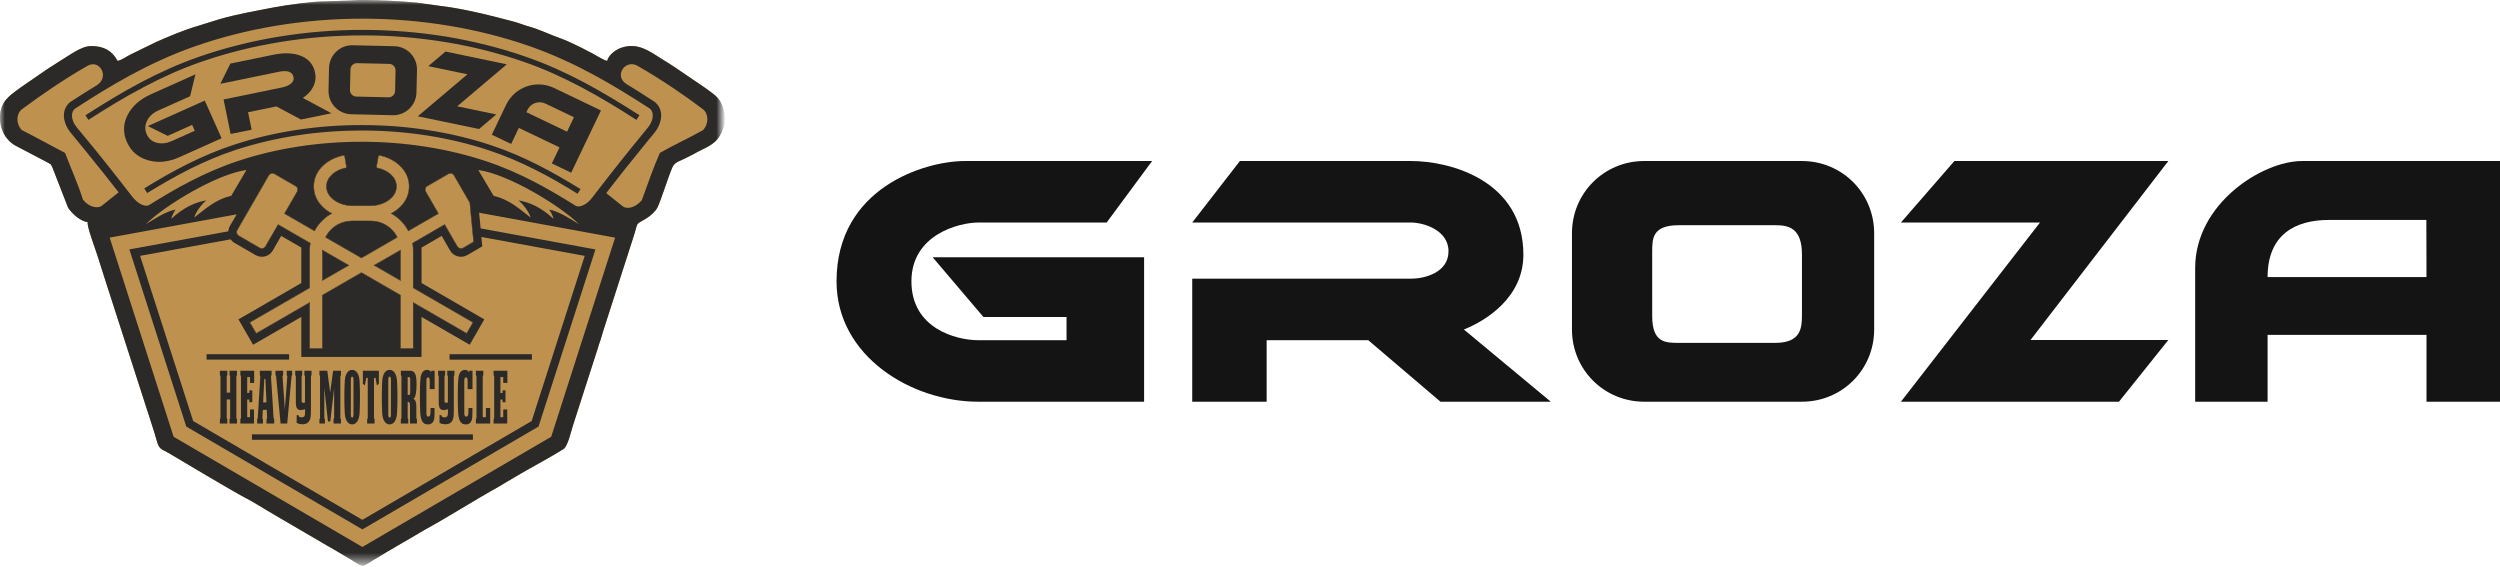
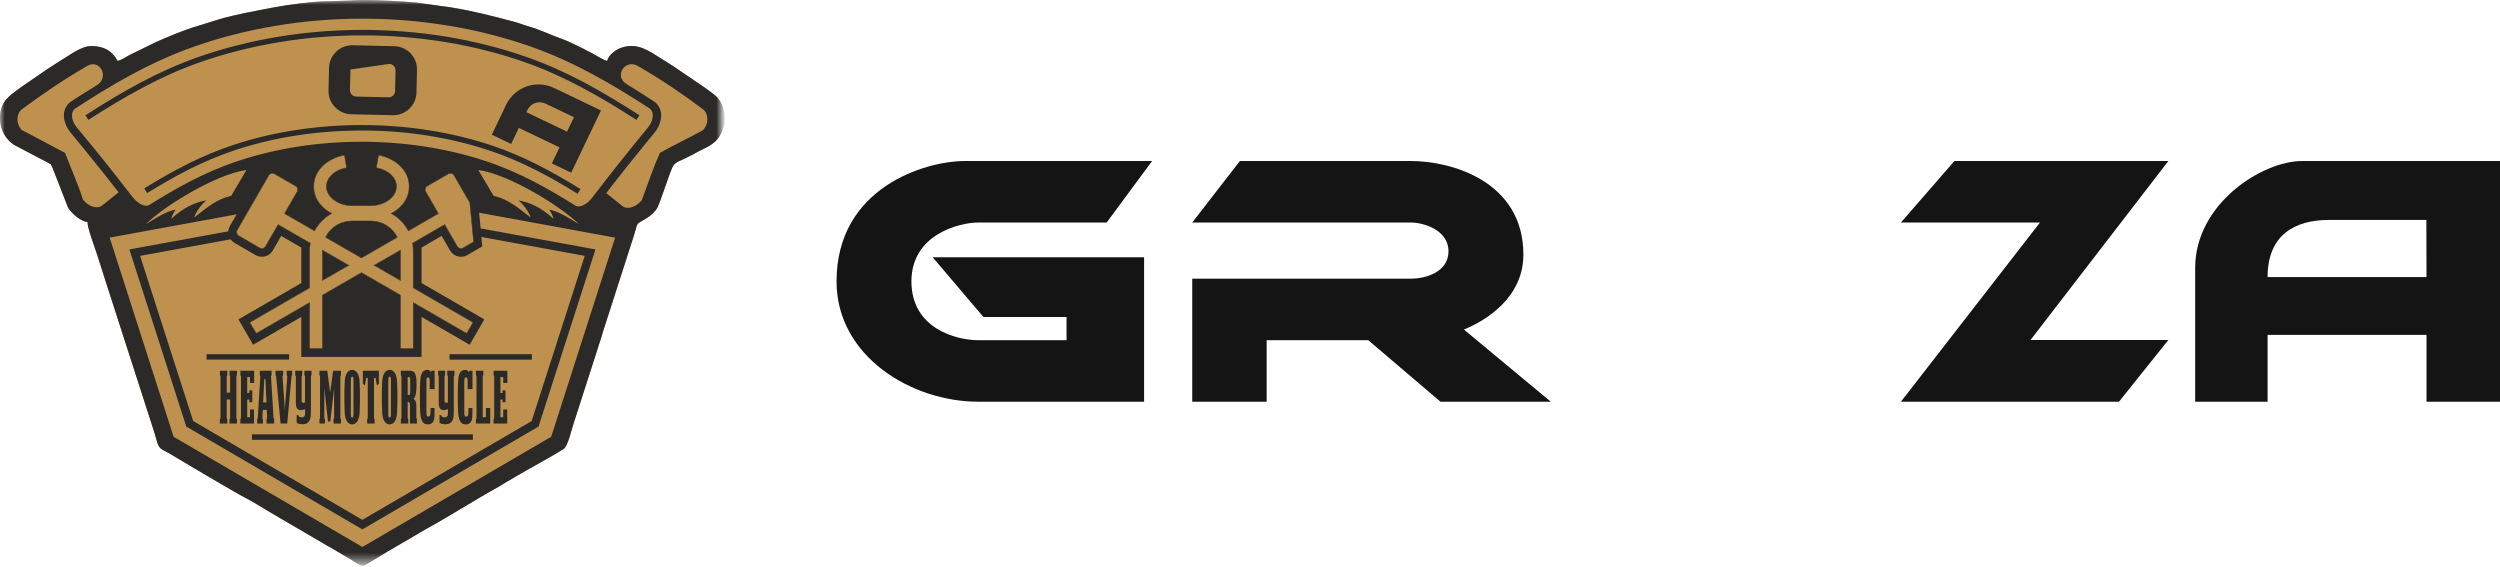
<svg xmlns="http://www.w3.org/2000/svg" width="260" height="59" viewBox="0 0 260 59" fill="none">
  <g clip-path="url(#clip0_1905_98)">
    <mask id="mask0_1905_98" style="mask-type:luminance" maskUnits="userSpaceOnUse" x="0" y="0" width="75" height="59">
      <path d="M75 0H0V58.525H75V0Z" fill="white" />
    </mask>
    <g mask="url(#mask0_1905_98)">
      <path d="M74.939 10.611C74.566 9.928 73.879 9.557 73.276 9.1L70.136 6.962C69.691 6.666 69.296 6.428 68.835 6.141C67.563 5.33 66.378 4.443 64.76 4.919C64.123 5.101 63.301 5.662 63.145 6.335C62.632 6.216 61.756 5.588 61.189 5.339C60.943 5.238 60.795 5.112 60.538 4.999C59.872 4.702 59.203 4.321 58.512 4.073C57.295 3.651 56.184 3.082 54.927 2.733C54.434 2.595 53.946 2.384 53.427 2.25C51.071 1.636 49.398 1.185 46.943 0.775L43.42 0.286C41.803 0.124 39.439 0.004 37.798 0H37.69C36.975 0 36.534 0.074 35.83 0.074L33.921 0.142C32.678 0.123 29.808 0.513 28.546 0.758C26.604 1.135 24.705 1.457 22.814 2L20.56 2.701C19.093 3.134 17.632 3.757 16.242 4.367L13.594 5.661C13.128 5.887 12.726 6.222 12.226 6.334C11.669 5.278 10.797 4.789 9.479 4.789C8.457 4.789 7.241 5.749 6.367 6.262C5.884 6.56 5.436 6.851 4.955 7.165L2.239 9.032C1.33 9.723 0.334 10.264 0.073 11.519C-0.232 13.054 0.431 14.605 1.824 15.258L4.87 16.855C5.312 17.119 5.271 16.993 5.469 17.461L7.086 21.612C7.486 22.209 8.371 23.038 9.124 23.094C8.974 23.411 9.98 26.066 10.136 26.588L10.969 29.211C11.057 29.501 11.159 29.782 11.26 30.111L15.797 44.181C15.994 44.798 16.164 45.324 16.339 45.956C16.565 46.762 16.864 46.716 17.513 47.101C18.513 47.7 24.588 51.315 25.563 51.8C26.336 52.19 27.038 52.661 27.791 53.096C28.27 53.367 28.75 53.682 29.25 53.956L33.648 56.525C33.894 56.677 34.11 56.803 34.37 56.936L36.581 58.244C38.026 59.159 37.518 58.965 39.557 57.813C39.787 57.667 40.014 57.524 40.256 57.387L43.194 55.675C43.473 55.523 43.663 55.389 43.944 55.226C46.683 53.732 49.274 52.051 52 50.539C52.287 50.373 52.469 50.24 52.745 50.088L53.457 49.669C54.957 48.76 57.328 47.526 58.63 46.678C59.055 46.4 59.422 44.733 59.603 44.197L62.161 36.253C62.258 35.935 62.329 35.688 62.436 35.408C62.546 35.105 62.626 34.773 62.711 34.488L65.812 24.85C66.462 22.919 65.937 23.491 67.209 22.72C67.609 22.485 68.189 21.977 68.38 21.566C68.761 20.785 69.47 18.442 69.948 17.356C70.19 16.825 70.859 16.699 71.346 16.424L72.14 16.024C73.173 15.4 74.236 15.176 74.869 14.11C75.531 13.022 75.547 11.723 74.939 10.611Z" fill="#BE924E" />
      <path fill-rule="evenodd" clip-rule="evenodd" d="M30.065 36.834H21.484V37.4H30.065V36.834ZM41.644 29.161V26.024L38.918 27.591L41.644 29.16V29.161ZM51.064 15.1C48.958 14.401 46.769 13.884 44.564 13.543C42.286 13.177 39.986 13.01 37.688 13.008C35.387 12.999 33.079 13.166 30.805 13.518C28.599 13.853 26.422 14.364 24.312 15.059C22.642 15.609 21.049 16.286 19.507 17.055C17.97 17.821 16.495 18.674 15.003 19.59L15.307 20.079C16.774 19.175 18.25 18.327 19.767 17.564C21.281 16.809 22.841 16.147 24.486 15.599C26.565 14.924 28.715 14.411 30.889 14.081C33.143 13.734 35.429 13.573 37.688 13.573C39.959 13.577 42.232 13.749 44.476 14.1C46.652 14.445 48.803 14.953 50.881 15.647C52.536 16.195 54.093 16.865 55.609 17.628C57.133 18.386 58.603 19.239 60.067 20.147L60.372 19.664C58.882 18.746 57.4 17.886 55.864 17.112C54.329 16.34 52.734 15.653 51.064 15.1ZM41.312 24.673C41.164 24.381 40.975 24.112 40.741 23.886C40.189 23.327 39.423 22.986 38.583 22.986H36.595C35.748 22.986 34.988 23.327 34.429 23.886C34.201 24.111 34.014 24.381 33.866 24.673L37.594 26.821L41.313 24.673H41.312ZM73.117 13.533C71.652 14.364 70.086 15.061 68.627 15.903C67.916 17.488 67.34 19.231 66.747 20.825C66.133 21.558 65.23 21.82 64.764 21.455C64.201 21.003 63.626 20.551 63.05 20.088C63.261 19.816 63.478 19.539 63.69 19.252C64.172 18.649 64.647 18.047 65.122 17.434C65.605 16.825 66.1 16.226 66.589 15.616C67.075 15.003 67.57 14.399 68.075 13.794C68.701 13.021 69.069 11.821 68.424 10.943C68.306 10.78 68.169 10.641 67.994 10.535C67.044 9.914 66.094 9.313 65.135 8.729C63.816 7.874 65.042 6.105 66.323 6.856C68.833 8.305 71.108 9.849 73.092 11.35C73.689 11.794 73.753 12.842 73.116 13.531L73.117 13.533ZM57.326 45.423L37.687 56.885L18.055 45.423L11.406 24.713L24.617 22.291L23.918 23.485C23.816 23.669 23.76 23.865 23.75 24.056L13.455 25.94L19.372 44.362L37.687 55.057L56.008 44.362L61.927 25.94L49.984 23.753L49.828 22.123L63.972 24.714L57.325 45.424L57.326 45.423ZM10.607 21.385C10.144 21.751 9.21 21.52 8.621 20.752C8.117 19.131 7.38 17.522 6.769 15.903C5.221 15.105 3.81 14.31 2.254 13.518C1.634 12.839 1.689 11.822 2.279 11.361C4.281 9.882 6.533 8.321 9.053 6.871C10.348 6.081 11.408 7.959 10.119 8.832C9.211 9.385 8.307 9.958 7.406 10.54C7.24 10.652 7.09 10.788 6.98 10.952C6.337 11.822 6.705 13.022 7.341 13.789C7.836 14.392 8.329 14.995 8.824 15.597C9.311 16.194 9.796 16.797 10.277 17.4C10.763 17.997 11.242 18.6 11.71 19.208C11.924 19.47 12.128 19.731 12.339 19.999C11.746 20.466 11.173 20.926 10.606 21.384L10.607 21.385ZM27.945 18.233C28.073 18.027 28.353 17.954 28.549 18.078L30.739 19.344C30.953 19.458 31.023 19.731 30.904 19.943L29.593 22.21L32.703 24.003C32.915 23.612 33.173 23.254 33.493 22.949C33.779 22.653 34.107 22.402 34.48 22.2C34.266 22.088 34.06 21.961 33.881 21.817C33.11 21.218 32.623 20.384 32.623 19.444V19.344C32.623 18.535 32.979 17.805 33.565 17.236C34.141 16.688 34.922 16.291 35.828 16.131L36.047 17.452C35.417 17.558 34.87 17.829 34.5 18.195C34.161 18.513 33.959 18.915 33.959 19.343V19.442C33.959 19.946 34.24 20.41 34.695 20.762C35.2 21.149 35.895 21.391 36.683 21.391H38.489C39.273 21.391 39.978 21.15 40.481 20.762C40.936 20.411 41.217 19.946 41.217 19.442V19.343C41.217 18.915 41.016 18.513 40.678 18.195C40.301 17.829 39.757 17.558 39.131 17.452L39.359 16.131C40.253 16.29 41.04 16.688 41.603 17.236C42.202 17.805 42.551 18.535 42.551 19.344V19.444C42.551 20.384 42.072 21.218 41.297 21.817C41.109 21.961 40.91 22.088 40.703 22.2C41.062 22.402 41.389 22.653 41.683 22.939C41.996 23.254 42.262 23.612 42.467 24.003L45.583 22.21L44.273 19.937C44.143 19.731 44.224 19.457 44.436 19.344L46.624 18.078C46.828 17.954 47.095 18.028 47.221 18.233L48.862 21.078L49.258 25.155L48.164 25.792C47.948 25.906 47.681 25.836 47.55 25.63L46.24 23.362L42.913 25.293C42.953 25.534 42.976 25.792 42.976 26.049V29.933L49.201 33.53L48.534 34.682L42.976 31.475V36.259H41.641V30.701L37.59 28.359L33.531 30.701V36.259H32.196V31.475L26.642 34.682L25.965 33.53L32.195 29.933V26.049C32.195 25.791 32.22 25.534 32.258 25.293L28.924 23.362L27.611 25.63C27.493 25.836 27.222 25.905 27.008 25.792L24.828 24.528C24.615 24.403 24.547 24.131 24.661 23.923L27.942 18.233H27.945ZM17.819 22.755C17.836 22.553 18.117 21.934 18.283 21.79C17.189 21.978 15.825 22.93 15.168 23.314C17.066 21.419 22.512 18.098 25.632 17.681L24.044 20.367C22.512 20.708 21.447 21.639 20.207 22.621C20.309 22.138 20.954 21.232 21.462 20.837C20.275 21.034 19.058 21.603 17.818 22.755H17.819ZM50.063 24.643L60.811 26.61L55.293 43.787L37.688 54.063L20.09 43.787L14.57 26.61L23.981 24.891C24.091 25.035 24.224 25.168 24.398 25.266L26.586 26.534C27.209 26.887 28.009 26.681 28.371 26.053L29.241 24.535L31.343 25.753C31.343 25.844 31.337 25.946 31.337 26.048V29.436L24.799 33.215L26.322 35.853L31.337 32.959V37.118H43.84V32.959L48.848 35.853L50.369 33.215L43.841 29.436V26.048C43.841 25.946 43.841 25.844 43.833 25.753L45.935 24.535L46.807 26.053C47.169 26.681 47.969 26.887 48.59 26.534L50.157 25.623L50.063 24.642V24.643ZM57.56 22.755C56.321 21.603 55.113 21.034 53.911 20.837C54.432 21.232 55.074 22.138 55.177 22.621C53.927 21.639 52.867 20.708 51.336 20.367L49.743 17.681C52.859 18.097 58.297 21.419 60.215 23.314C59.563 22.93 58.183 21.978 57.091 21.79C57.264 21.934 57.538 22.552 57.56 22.755ZM20.326 4.799C25.638 2.951 31.57 1.941 37.688 1.941C43.806 1.941 49.728 2.945 55.048 4.79C59.916 6.489 63.984 8.964 67.513 11.252C68.064 11.605 67.994 12.52 67.395 13.25C66.894 13.853 66.391 14.468 65.904 15.075C65.41 15.685 64.915 16.294 64.436 16.902C63.947 17.512 63.473 18.121 62.999 18.73C62.529 19.344 62.049 19.952 61.587 20.555C61.035 21.288 60.26 21.645 59.845 21.385C57.19 19.73 54.147 17.954 50.514 16.752C46.562 15.446 42.185 14.753 37.687 14.743C33.187 14.734 28.801 15.412 24.845 16.712C21.225 17.901 18.165 19.666 15.517 21.32C15.112 21.567 14.341 21.203 13.782 20.487C13.322 19.882 12.851 19.279 12.372 18.674C11.9 18.077 11.422 17.465 10.943 16.866C10.463 16.256 9.969 15.655 9.476 15.056C8.97 14.452 8.485 13.838 7.982 13.242C7.377 12.516 7.313 11.615 7.858 11.262C11.384 8.974 15.454 6.497 20.323 4.8L20.326 4.799ZM74.94 10.611C74.566 9.928 73.879 9.557 73.276 9.1L70.136 6.962C69.691 6.666 69.296 6.428 68.835 6.141C67.563 5.33 66.378 4.443 64.76 4.919C64.123 5.101 63.301 5.662 63.145 6.335C62.632 6.216 61.756 5.588 61.189 5.339C60.943 5.238 60.795 5.112 60.539 4.999C59.872 4.702 59.203 4.321 58.513 4.073C57.295 3.651 56.184 3.082 54.927 2.733C54.434 2.595 53.946 2.384 53.427 2.25C51.071 1.636 49.398 1.185 46.943 0.775L43.42 0.286C41.803 0.124 39.439 0.004 37.798 0H37.69C36.975 0 36.534 0.074 35.83 0.074L33.921 0.142C32.679 0.123 29.808 0.513 28.546 0.758C26.604 1.135 24.705 1.457 22.815 2L20.561 2.701C19.093 3.134 17.632 3.757 16.242 4.367L13.594 5.661C13.128 5.887 12.727 6.222 12.226 6.334C11.669 5.278 10.797 4.789 9.479 4.789C8.457 4.789 7.241 5.749 6.367 6.262C5.884 6.56 5.436 6.851 4.955 7.165L2.239 9.032C1.33 9.723 0.334 10.264 0.073 11.519C-0.232 13.054 0.431 14.605 1.824 15.258L4.87 16.855C5.312 17.119 5.271 16.993 5.469 17.461L7.086 21.612C7.486 22.209 8.371 23.038 9.124 23.094C8.974 23.411 9.98 26.066 10.136 26.588L10.969 29.211C11.057 29.501 11.159 29.782 11.261 30.111L15.797 44.181C15.994 44.798 16.164 45.324 16.339 45.956C16.565 46.762 16.864 46.716 17.513 47.101C18.513 47.7 24.588 51.315 25.563 51.8C26.337 52.19 27.038 52.661 27.791 53.096C28.27 53.367 28.75 53.682 29.25 53.956L33.648 56.525C33.894 56.677 34.11 56.803 34.37 56.936L36.581 58.244C38.026 59.159 37.518 58.965 39.557 57.813C39.787 57.667 40.014 57.524 40.256 57.387L43.194 55.675C43.474 55.523 43.664 55.389 43.944 55.226C46.683 53.732 49.274 52.051 52 50.539C52.288 50.373 52.469 50.24 52.745 50.088L53.457 49.669C54.957 48.76 57.328 47.526 58.63 46.678C59.055 46.4 59.422 44.733 59.604 44.197L62.161 36.253C62.258 35.935 62.329 35.688 62.436 35.408C62.546 35.105 62.626 34.773 62.712 34.488L65.812 24.85C66.463 22.919 65.938 23.491 67.209 22.72C67.609 22.485 68.19 21.977 68.38 21.566C68.761 20.785 69.47 18.442 69.948 17.356C70.19 16.825 70.859 16.699 71.346 16.424L72.14 16.024C73.174 15.4 74.236 15.176 74.869 14.11C75.531 13.022 75.546 11.723 74.939 10.611H74.94ZM14.871 9.1C16.801 8.076 18.786 7.173 20.898 6.441C23.537 5.522 26.277 4.84 29.062 4.383C31.911 3.913 34.816 3.682 37.69 3.682C40.561 3.672 43.46 3.913 46.314 4.375C49.095 4.83 51.832 5.514 54.478 6.432C56.588 7.164 58.584 8.076 60.507 9.097C62.445 10.119 64.313 11.263 66.19 12.469L66.503 11.986C64.619 10.778 62.731 9.628 60.783 8.588C58.83 7.553 56.812 6.635 54.668 5.895C51.991 4.961 49.226 4.278 46.411 3.809C43.521 3.342 40.594 3.108 37.69 3.108C34.787 3.108 31.849 3.341 28.962 3.819C26.157 4.28 23.388 4.971 20.702 5.903C18.568 6.646 16.56 7.562 14.604 8.594C12.646 9.629 10.773 10.778 8.889 11.987L9.194 12.47C11.063 11.263 12.937 10.123 14.87 9.102L14.871 9.1ZM26.205 45.738H49.182V45.169H26.205V45.738ZM46.754 37.403H55.318V36.836H46.754V37.403ZM33.535 26.025V29.162L36.261 27.593L33.535 26.025Z" fill="#2B2A29" />
      <path d="M51.332 43.604L51.395 43.475V39.132L51.332 39.003V38.557H52.767V39.826H52.337V39.214H52.044V40.869H52.267V40.597H52.572V41.828H52.267V41.556H52.044V43.392H52.337V42.584H52.751V44.05H51.332V43.604ZM50.535 42.433H50.981V44.05H49.492V43.604L49.555 43.475V39.132L49.492 39.003V38.557H50.266V39.003L50.203 39.132V43.392H50.535V42.433ZM48.386 38.466C48.409 38.466 48.436 38.469 48.468 38.473C48.499 38.478 48.533 38.489 48.568 38.507C48.602 38.524 48.637 38.548 48.673 38.579C48.708 38.609 48.74 38.65 48.769 38.7L48.808 38.556H49.14V40.467H48.631V39.636C48.631 39.495 48.618 39.396 48.592 39.338C48.566 39.281 48.52 39.251 48.456 39.251C48.396 39.251 48.353 39.279 48.326 39.334C48.3 39.389 48.287 39.483 48.287 39.613V42.99C48.287 43.071 48.299 43.147 48.324 43.218C48.349 43.288 48.393 43.323 48.455 43.323C48.512 43.323 48.558 43.314 48.593 43.297C48.628 43.279 48.655 43.24 48.673 43.179C48.692 43.119 48.704 43.029 48.71 42.911C48.717 42.793 48.722 42.633 48.724 42.432H49.131C49.136 42.593 49.137 42.766 49.133 42.949C49.129 43.133 49.122 43.285 49.115 43.407C49.105 43.542 49.079 43.658 49.039 43.754C48.999 43.849 48.948 43.925 48.887 43.981C48.825 44.036 48.759 44.077 48.684 44.102C48.61 44.127 48.535 44.14 48.459 44.14C48.372 44.14 48.285 44.129 48.197 44.106C48.108 44.084 48.025 44.029 47.948 43.944C47.871 43.859 47.805 43.735 47.751 43.574C47.696 43.413 47.661 43.191 47.645 42.909C47.632 42.668 47.622 42.407 47.617 42.127C47.612 41.848 47.609 41.557 47.609 41.255C47.609 40.938 47.612 40.617 47.618 40.291C47.624 39.967 47.642 39.654 47.671 39.35C47.686 39.179 47.717 39.037 47.762 38.924C47.807 38.811 47.863 38.72 47.926 38.652C47.99 38.584 48.061 38.536 48.139 38.508C48.217 38.48 48.298 38.467 48.382 38.467L48.386 38.466ZM46.514 39.002V38.556H47.261V39.002L47.198 39.131V42.719C47.198 42.9 47.192 43.077 47.178 43.248C47.165 43.42 47.129 43.57 47.071 43.698C47.012 43.827 46.923 43.929 46.803 44.008C46.682 44.086 46.517 44.125 46.306 44.125C46.225 44.125 46.134 44.114 46.031 44.095C45.928 44.074 45.822 44.037 45.712 43.982V43.166H45.881L45.963 43.34C46.023 43.364 46.075 43.383 46.119 43.392C46.163 43.403 46.208 43.408 46.252 43.408C46.364 43.403 46.448 43.37 46.504 43.309C46.56 43.248 46.588 43.123 46.588 42.931V42.561C46.376 42.632 46.208 42.661 46.081 42.648C45.955 42.636 45.858 42.593 45.791 42.52C45.723 42.447 45.678 42.346 45.658 42.218C45.637 42.09 45.627 41.943 45.627 41.776V39.132L45.565 39.003V38.557H46.292V39.003L46.229 39.132V41.655C46.229 41.695 46.232 41.734 46.239 41.772C46.246 41.81 46.261 41.839 46.285 41.859C46.308 41.88 46.342 41.891 46.389 41.893C46.434 41.895 46.497 41.882 46.578 41.852V39.133L46.516 39.004L46.514 39.002ZM44.447 38.466C44.47 38.466 44.497 38.469 44.529 38.473C44.56 38.478 44.594 38.489 44.629 38.507C44.663 38.524 44.699 38.548 44.734 38.579C44.769 38.609 44.801 38.65 44.83 38.7L44.869 38.556H45.201V40.467H44.692V39.636C44.692 39.495 44.679 39.396 44.653 39.338C44.627 39.281 44.581 39.251 44.517 39.251C44.457 39.251 44.414 39.279 44.387 39.334C44.361 39.389 44.348 39.483 44.348 39.613V42.99C44.348 43.071 44.36 43.147 44.385 43.218C44.41 43.288 44.453 43.323 44.516 43.323C44.573 43.323 44.619 43.314 44.654 43.297C44.689 43.279 44.716 43.24 44.734 43.179C44.753 43.119 44.765 43.029 44.771 42.911C44.778 42.793 44.783 42.633 44.785 42.432H45.191C45.197 42.593 45.198 42.766 45.194 42.949C45.19 43.133 45.184 43.285 45.176 43.407C45.166 43.542 45.14 43.658 45.1 43.754C45.06 43.849 45.009 43.925 44.948 43.981C44.886 44.036 44.819 44.077 44.745 44.102C44.671 44.127 44.596 44.14 44.52 44.14C44.433 44.14 44.346 44.129 44.258 44.106C44.169 44.084 44.086 44.029 44.009 43.944C43.932 43.859 43.866 43.735 43.812 43.574C43.757 43.413 43.721 43.191 43.706 42.909C43.693 42.668 43.683 42.407 43.678 42.127C43.673 41.848 43.67 41.557 43.67 41.255C43.67 40.938 43.673 40.617 43.679 40.291C43.685 39.967 43.703 39.654 43.732 39.35C43.747 39.179 43.778 39.037 43.823 38.924C43.868 38.811 43.924 38.72 43.987 38.652C44.051 38.584 44.122 38.536 44.2 38.508C44.278 38.48 44.359 38.467 44.443 38.467L44.447 38.466ZM42.641 44.049V42.13C42.641 42.019 42.619 41.93 42.576 41.865C42.533 41.8 42.473 41.772 42.398 41.782V43.474L42.461 43.603V44.049H41.687V43.603L41.75 43.474V39.131L41.687 39.002V38.556H42.672C42.798 38.556 42.901 38.584 42.983 38.639C43.065 38.695 43.132 38.779 43.182 38.892C43.232 39.005 43.268 39.15 43.29 39.327C43.31 39.504 43.321 39.71 43.321 39.946C43.321 40.123 43.316 40.295 43.305 40.464C43.295 40.633 43.278 40.788 43.253 40.928C43.228 41.069 43.194 41.187 43.151 41.284C43.108 41.38 43.054 41.442 42.989 41.473C43.082 41.513 43.157 41.592 43.214 41.711C43.27 41.83 43.298 41.99 43.298 42.191V43.475L43.361 43.604V44.05H42.642L42.641 44.049ZM42.515 41.08C42.614 41.08 42.664 40.989 42.664 40.807V39.5C42.664 39.389 42.651 39.315 42.623 39.273C42.595 39.233 42.563 39.213 42.528 39.213H42.398V41.078H42.515V41.08ZM41.335 41.298C41.335 41.585 41.332 41.872 41.324 42.156C41.318 42.441 41.308 42.704 41.295 42.945C41.281 43.157 41.252 43.338 41.206 43.489C41.161 43.64 41.102 43.763 41.033 43.859C40.963 43.954 40.883 44.025 40.794 44.07C40.706 44.115 40.614 44.138 40.521 44.138C40.428 44.138 40.336 44.115 40.248 44.07C40.159 44.025 40.079 43.954 40.009 43.859C39.938 43.763 39.881 43.64 39.834 43.489C39.786 43.338 39.758 43.156 39.747 42.945C39.734 42.704 39.725 42.441 39.718 42.156C39.711 41.872 39.708 41.586 39.708 41.298C39.708 41.011 39.711 40.727 39.718 40.445C39.724 40.162 39.734 39.901 39.747 39.659C39.758 39.447 39.786 39.266 39.834 39.114C39.881 38.963 39.94 38.84 40.009 38.744C40.079 38.649 40.159 38.578 40.248 38.533C40.336 38.487 40.428 38.465 40.521 38.465C40.614 38.465 40.706 38.487 40.794 38.533C40.883 38.578 40.963 38.649 41.033 38.744C41.103 38.84 41.161 38.963 41.206 39.114C41.252 39.265 41.281 39.447 41.295 39.659C41.308 39.9 41.317 40.162 41.324 40.445C41.331 40.726 41.335 41.012 41.335 41.298ZM40.384 43.134C40.384 43.23 40.398 43.304 40.423 43.357C40.449 43.41 40.482 43.436 40.521 43.436C40.56 43.436 40.593 43.41 40.619 43.357C40.644 43.304 40.658 43.23 40.658 43.134V39.47C40.658 39.374 40.644 39.3 40.619 39.247C40.593 39.193 40.56 39.168 40.521 39.168C40.482 39.168 40.449 39.194 40.423 39.247C40.398 39.299 40.384 39.374 40.384 39.47V43.134ZM39.403 38.556V39.916L39.196 40.083L39.051 39.297H38.895V43.475L38.957 43.604V44.05H38.184V43.604L38.246 43.475V39.297H38.09L37.945 40.083L37.738 39.916V38.556H39.403ZM37.438 41.298C37.438 41.585 37.435 41.872 37.428 42.156C37.422 42.441 37.412 42.704 37.399 42.945C37.385 43.157 37.357 43.338 37.31 43.489C37.265 43.64 37.207 43.763 37.137 43.859C37.066 43.954 36.987 44.025 36.898 44.07C36.81 44.115 36.719 44.138 36.625 44.138C36.532 44.138 36.44 44.115 36.352 44.07C36.264 44.025 36.183 43.954 36.114 43.859C36.043 43.763 35.985 43.64 35.938 43.489C35.891 43.338 35.863 43.156 35.852 42.945C35.838 42.704 35.829 42.441 35.822 42.156C35.816 41.872 35.812 41.586 35.812 41.298C35.812 41.011 35.816 40.727 35.822 40.445C35.828 40.162 35.838 39.901 35.852 39.659C35.862 39.447 35.891 39.266 35.938 39.114C35.985 38.963 36.044 38.84 36.114 38.744C36.183 38.649 36.264 38.578 36.352 38.533C36.44 38.487 36.532 38.465 36.625 38.465C36.719 38.465 36.81 38.487 36.898 38.533C36.987 38.578 37.067 38.649 37.137 38.744C37.208 38.84 37.265 38.963 37.31 39.114C37.356 39.265 37.385 39.447 37.399 39.659C37.412 39.9 37.421 40.162 37.428 40.445C37.435 40.726 37.438 41.012 37.438 41.298ZM36.489 43.134C36.489 43.23 36.502 43.304 36.528 43.357C36.553 43.41 36.586 43.436 36.625 43.436C36.664 43.436 36.697 43.41 36.723 43.357C36.748 43.304 36.762 43.23 36.762 43.134V39.47C36.762 39.374 36.748 39.3 36.723 39.247C36.697 39.193 36.664 39.168 36.625 39.168C36.586 39.168 36.553 39.194 36.528 39.247C36.502 39.299 36.489 39.374 36.489 39.47V43.134ZM34.749 43.482V40.361L34.35 43.829H34.108L33.729 40.361V43.474L33.791 43.603V44.049H33.221V43.603L33.284 43.474V39.131L33.221 39.002V38.556H34.038L34.335 40.823L34.644 38.556H35.461V39.002L35.398 39.131V43.483L35.461 43.604V44.05H34.687V43.604L34.75 43.483L34.749 43.482ZM31.654 39.001V38.555H32.4V39.001L32.338 39.13V42.718C32.338 42.899 32.332 43.076 32.318 43.247C32.305 43.419 32.269 43.569 32.21 43.697C32.152 43.826 32.062 43.928 31.942 44.007C31.822 44.085 31.657 44.124 31.446 44.124C31.365 44.124 31.273 44.114 31.171 44.094C31.068 44.073 30.962 44.036 30.852 43.981V43.165H31.021L31.103 43.339C31.162 43.364 31.215 43.382 31.259 43.391C31.303 43.401 31.347 43.407 31.392 43.407C31.503 43.401 31.588 43.369 31.643 43.308C31.7 43.247 31.727 43.122 31.727 42.93V42.56C31.517 42.631 31.347 42.66 31.221 42.647C31.095 42.635 30.998 42.592 30.93 42.519C30.862 42.446 30.818 42.345 30.798 42.217C30.777 42.089 30.767 41.941 30.767 41.775V39.131L30.704 39.002V38.556H31.432V39.002L31.369 39.131V41.654C31.369 41.694 31.372 41.733 31.379 41.771C31.385 41.809 31.401 41.838 31.424 41.858C31.448 41.879 31.482 41.89 31.528 41.892C31.573 41.894 31.637 41.881 31.718 41.851V39.132L31.656 39.003L31.654 39.001ZM29.871 44.048H29.18L28.714 39.13L28.651 39.001V38.555H29.445V39.001L29.382 39.13L29.594 42.092L29.624 42.696L29.659 42.092L29.882 39.13L29.82 39.001V38.555H30.383V39.001L30.32 39.13L29.871 44.048ZM27.072 39.13L27.022 39.001V38.555H28.246V39.001L28.183 39.13L28.452 43.473L28.515 43.602V44.048H27.718V43.602L27.78 43.473L27.745 42.627H27.334L27.284 43.473L27.347 43.602V44.048H26.745V43.602L26.807 43.473L27.072 39.13ZM27.713 41.849L27.6 39.401H27.487L27.366 41.849H27.713ZM24.997 43.602L25.06 43.473V39.13L24.997 39.001V38.555H26.431V39.824H26.002V39.212H25.709V40.867H25.932V40.595H26.237V41.827H25.932V41.554H25.709V43.39H26.002V42.582H26.416V44.048H24.997V43.602ZM23.641 43.602V44.048H22.867V43.602L22.93 43.473V39.13L22.867 39.001V38.555H23.641V39.001L23.578 39.13V40.83H23.934V39.13L23.871 39.001V38.555H24.645V39.001L24.582 39.13V43.473L24.645 43.602V44.048H23.871V43.602L23.934 43.473V41.547H23.578V43.473L23.641 43.602Z" fill="#2B2A29" />
      <path fill-rule="evenodd" clip-rule="evenodd" d="M56.727 10.774L59.69 12.193L58.972 13.693L54.742 11.668L54.854 11.434C55.188 10.737 56.03 10.44 56.727 10.774ZM58.19 15.327L57.391 16.998L59.403 17.96L62.502 11.486L57.609 9.143C55.758 8.258 53.526 9.044 52.639 10.895L51.148 14.01L53.16 14.973L53.959 13.302L58.19 15.327Z" fill="#2B2A29" />
-       <path fill-rule="evenodd" clip-rule="evenodd" d="M34.47 11.779L31.301 12.43L28.742 11.066L25.798 11.671L26.171 13.485L23.987 13.934L23.249 10.346L29.316 9.098C29.687 9.022 29.98 8.904 30.198 8.744C30.475 8.538 30.584 8.295 30.526 8.015C30.414 7.469 29.904 7.279 28.988 7.468L22.914 8.717L23.958 6.612L28.402 5.698C29.502 5.472 30.435 5.496 31.203 5.773C32.068 6.089 32.59 6.687 32.771 7.564C32.873 8.059 32.81 8.537 32.584 9.001C32.357 9.464 31.993 9.86 31.491 10.186L34.47 11.779Z" fill="#2B2A29" />
-       <path fill-rule="evenodd" clip-rule="evenodd" d="M20.326 7.731L19.77 10.009L16.48 11.482C15.923 11.732 15.528 12.089 15.296 12.553C15.063 13.017 15.049 13.494 15.258 13.962C15.466 14.428 15.817 14.724 16.31 14.849C16.802 14.975 17.33 14.911 17.893 14.658L20.256 13.6L19.983 12.991L17.439 14.13L15.379 13.111L21.294 10.462L23.048 14.379L18.65 16.348C17.511 16.858 16.426 16.965 15.394 16.666C14.363 16.368 13.632 15.74 13.204 14.783C12.775 13.825 12.798 12.884 13.271 11.959C13.744 11.034 14.559 10.313 15.716 9.795L20.326 7.73V7.731Z" fill="#2B2A29" />
-       <path fill-rule="evenodd" clip-rule="evenodd" d="M43.453 12.094L48.613 7.728L44.54 6.88L46.334 5.361L52.707 6.691L47.547 11.056L51.61 11.904L49.816 13.421L43.453 12.094Z" fill="#2B2A29" />
-       <path fill-rule="evenodd" clip-rule="evenodd" d="M37.05 10.042C36.681 10.034 36.386 9.726 36.395 9.356L36.448 7.223C36.457 6.854 36.764 6.559 37.134 6.568L40.481 6.645C40.85 6.654 41.144 6.962 41.136 7.332L41.089 9.466C41.081 9.834 40.773 10.129 40.403 10.12L37.05 10.043V10.042ZM40.947 4.803L36.685 4.706C35.356 4.675 34.25 5.733 34.219 7.062L34.165 9.413C34.134 10.742 35.19 11.851 36.519 11.882L40.847 11.982C42.175 12.013 43.282 10.953 43.313 9.624L43.367 7.272C43.398 5.944 42.342 4.835 41.013 4.804H40.996C40.98 4.803 40.963 4.802 40.947 4.802V4.803Z" fill="#2B2A29" />
+       <path fill-rule="evenodd" clip-rule="evenodd" d="M37.05 10.042C36.681 10.034 36.386 9.726 36.395 9.356L36.448 7.223L40.481 6.645C40.85 6.654 41.144 6.962 41.136 7.332L41.089 9.466C41.081 9.834 40.773 10.129 40.403 10.12L37.05 10.043V10.042ZM40.947 4.803L36.685 4.706C35.356 4.675 34.25 5.733 34.219 7.062L34.165 9.413C34.134 10.742 35.19 11.851 36.519 11.882L40.847 11.982C42.175 12.013 43.282 10.953 43.313 9.624L43.367 7.272C43.398 5.944 42.342 4.835 41.013 4.804H40.996C40.98 4.803 40.963 4.802 40.947 4.802V4.803Z" fill="#2B2A29" />
      <path fill-rule="evenodd" clip-rule="evenodd" d="M38.918 27.591L41.644 26.025V29.161L38.918 27.591ZM34.429 23.887C34.987 23.328 35.748 22.987 36.594 22.987H38.582C39.423 22.987 40.189 23.328 40.74 23.887C40.973 24.112 41.163 24.382 41.311 24.674L37.592 26.822L33.864 24.674C34.012 24.382 34.2 24.113 34.428 23.887H34.429ZM33.534 26.048V26.024L36.259 27.591L33.534 29.16V26.048ZM24.664 23.923C24.55 24.13 24.618 24.402 24.832 24.528L27.012 25.791C27.225 25.906 27.497 25.836 27.615 25.629L28.928 23.362L32.262 25.292C32.224 25.534 32.198 25.791 32.198 26.048V29.933L25.968 33.53L26.645 34.682L32.199 31.475V36.259H33.535V30.7L37.593 28.359L41.644 30.7V36.259H42.98V31.475L48.538 34.682L49.205 33.53L42.98 29.933V26.048C42.98 25.791 42.956 25.534 42.916 25.292L46.244 23.362L47.554 25.629C47.683 25.835 47.951 25.904 48.167 25.791L49.261 25.154L48.866 21.078L47.225 18.233C47.099 18.026 46.831 17.953 46.628 18.078L44.44 19.344C44.226 19.458 44.147 19.731 44.276 19.936L45.586 22.21L42.47 24.003C42.265 23.611 41.999 23.254 41.686 22.938C41.392 22.653 41.066 22.401 40.706 22.2C40.913 22.088 41.113 21.96 41.301 21.817C42.075 21.218 42.554 20.383 42.554 19.443V19.344C42.554 18.535 42.205 17.805 41.606 17.235C41.043 16.688 40.256 16.291 39.362 16.131L39.134 17.452C39.761 17.558 40.304 17.829 40.681 18.195C41.019 18.512 41.221 18.915 41.221 19.343V19.442C41.221 19.946 40.939 20.41 40.484 20.761C39.981 21.149 39.276 21.391 38.492 21.391H36.687C35.899 21.391 35.203 21.15 34.699 20.761C34.244 20.411 33.962 19.946 33.962 19.442V19.343C33.962 18.915 34.163 18.512 34.504 18.195C34.873 17.829 35.42 17.558 36.051 17.452L35.831 16.131C34.927 16.29 34.144 16.688 33.569 17.235C32.982 17.805 32.627 18.535 32.627 19.344V19.443C32.627 20.383 33.114 21.218 33.884 21.817C34.064 21.96 34.269 22.088 34.483 22.2C34.109 22.402 33.782 22.653 33.497 22.949C33.175 23.255 32.917 23.612 32.707 24.003L29.597 22.21L30.908 19.942C31.026 19.731 30.956 19.457 30.742 19.344L28.552 18.078C28.356 17.953 28.076 18.027 27.949 18.233L24.667 23.923H24.664Z" fill="#BE924E" />
      <path d="M38.918 27.591L41.644 26.025V29.161L38.918 27.591ZM34.429 23.887C34.987 23.328 35.748 22.987 36.594 22.987H38.582C39.423 22.987 40.189 23.328 40.74 23.887C40.973 24.112 41.163 24.382 41.311 24.674L37.592 26.822L33.864 24.674C34.012 24.382 34.2 24.113 34.428 23.887H34.429ZM33.534 26.048V26.024L36.259 27.591L33.534 29.16V26.048ZM24.664 23.923C24.55 24.13 24.618 24.402 24.832 24.528L27.012 25.791C27.225 25.906 27.497 25.836 27.615 25.629L28.928 23.362L32.262 25.292C32.224 25.534 32.198 25.791 32.198 26.048V29.933L25.968 33.53L26.645 34.682L32.199 31.475V36.259H33.535V30.7L37.593 28.359L41.644 30.7V36.259H42.98V31.475L48.538 34.682L49.205 33.53L42.98 29.933V26.048C42.98 25.791 42.956 25.534 42.916 25.292L46.244 23.362L47.554 25.629C47.683 25.835 47.951 25.904 48.167 25.791L49.261 25.154L48.866 21.078L47.225 18.233C47.099 18.026 46.831 17.953 46.628 18.078L44.44 19.344C44.226 19.458 44.147 19.731 44.276 19.936L45.586 22.21L42.47 24.003C42.265 23.611 41.999 23.254 41.686 22.938C41.392 22.653 41.066 22.401 40.706 22.2C40.913 22.088 41.113 21.96 41.301 21.817C42.075 21.218 42.554 20.383 42.554 19.443V19.344C42.554 18.535 42.205 17.805 41.606 17.235C41.043 16.688 40.256 16.291 39.362 16.131L39.134 17.452C39.761 17.558 40.304 17.829 40.681 18.195C41.019 18.512 41.221 18.915 41.221 19.343V19.442C41.221 19.946 40.939 20.41 40.484 20.761C39.981 21.149 39.276 21.391 38.492 21.391H36.687C35.899 21.391 35.203 21.15 34.699 20.761C34.244 20.411 33.962 19.946 33.962 19.442V19.343C33.962 18.915 34.163 18.512 34.504 18.195C34.873 17.829 35.42 17.558 36.051 17.452L35.831 16.131C34.927 16.29 34.144 16.688 33.569 17.235C32.982 17.805 32.627 18.535 32.627 19.344V19.443C32.627 20.383 33.114 21.218 33.884 21.817C34.064 21.96 34.269 22.088 34.483 22.2C34.109 22.402 33.782 22.653 33.497 22.949C33.175 23.255 32.917 23.612 32.707 24.003L29.597 22.21L30.908 19.942C31.026 19.731 30.956 19.457 30.742 19.344L28.552 18.078C28.356 17.953 28.076 18.027 27.949 18.233L24.667 23.923H24.664Z" stroke="#2B2A29" stroke-width="0.059" stroke-miterlimit="22.93" />
    </g>
    <path d="M101.741 23.143H115.092L119.82 16.746H100.351C96.178 16.746 87 19.527 87 29.262C87 37.05 94.788 41.778 101.741 41.778H118.986V26.759H97L102.278 32.969H110.92V35.381H101.741C99.424 35.381 94.788 34.157 94.788 29.262C94.788 24.367 99.791 23.143 101.741 23.143Z" fill="#141414" />
    <path fill-rule="evenodd" clip-rule="evenodd" d="M260.004 16.746H239.422C235.25 16.746 228.297 21.196 228.297 27.872V41.778H235.83V34.825H252.355V41.778H260.004V16.746ZM252.341 22.874L252.355 28.815H235.83C235.83 24.365 238.741 22.874 242.203 22.874H252.341Z" fill="#141414" />
    <path d="M197.695 23.143L203.257 16.746H225.508L211.175 35.358H225.508L220.372 41.778H197.695L212.158 23.143H197.695Z" fill="#141414" />
-     <path fill-rule="evenodd" clip-rule="evenodd" d="M163.484 24.256V34.269C163.484 38.441 166.822 41.778 170.994 41.778H187.404C191.576 41.778 194.913 38.441 194.913 34.269V24.256C194.913 20.084 191.576 16.746 187.404 16.746H170.994C166.822 16.746 163.484 20.084 163.484 24.256ZM174.61 23.421H184.622C186.013 23.421 187.404 23.7 187.404 26.481V32.6C187.404 33.99 187.404 35.659 184.622 35.659H174.61C173.219 35.659 171.829 35.659 171.829 32.879L171.828 26.203C171.828 24.812 171.828 23.421 174.61 23.421Z" fill="#141414" />
    <path d="M123.992 23.143L128.949 16.746H146.75C150.922 16.746 158.432 18.842 158.432 26.481C158.432 30.931 154.561 33.342 152.243 34.269L161.282 41.778H149.809L142.3 35.381H131.731V41.778H123.992V28.984H146.75C148.141 28.984 150.644 28.358 150.644 26.133C150.644 23.908 148.019 23.143 146.75 23.143H123.992Z" fill="#141414" />
  </g>
  <defs>
    <clipPath id="clip0_1905_98">
      <rect width="260" height="59" fill="white" />
    </clipPath>
  </defs>
</svg>